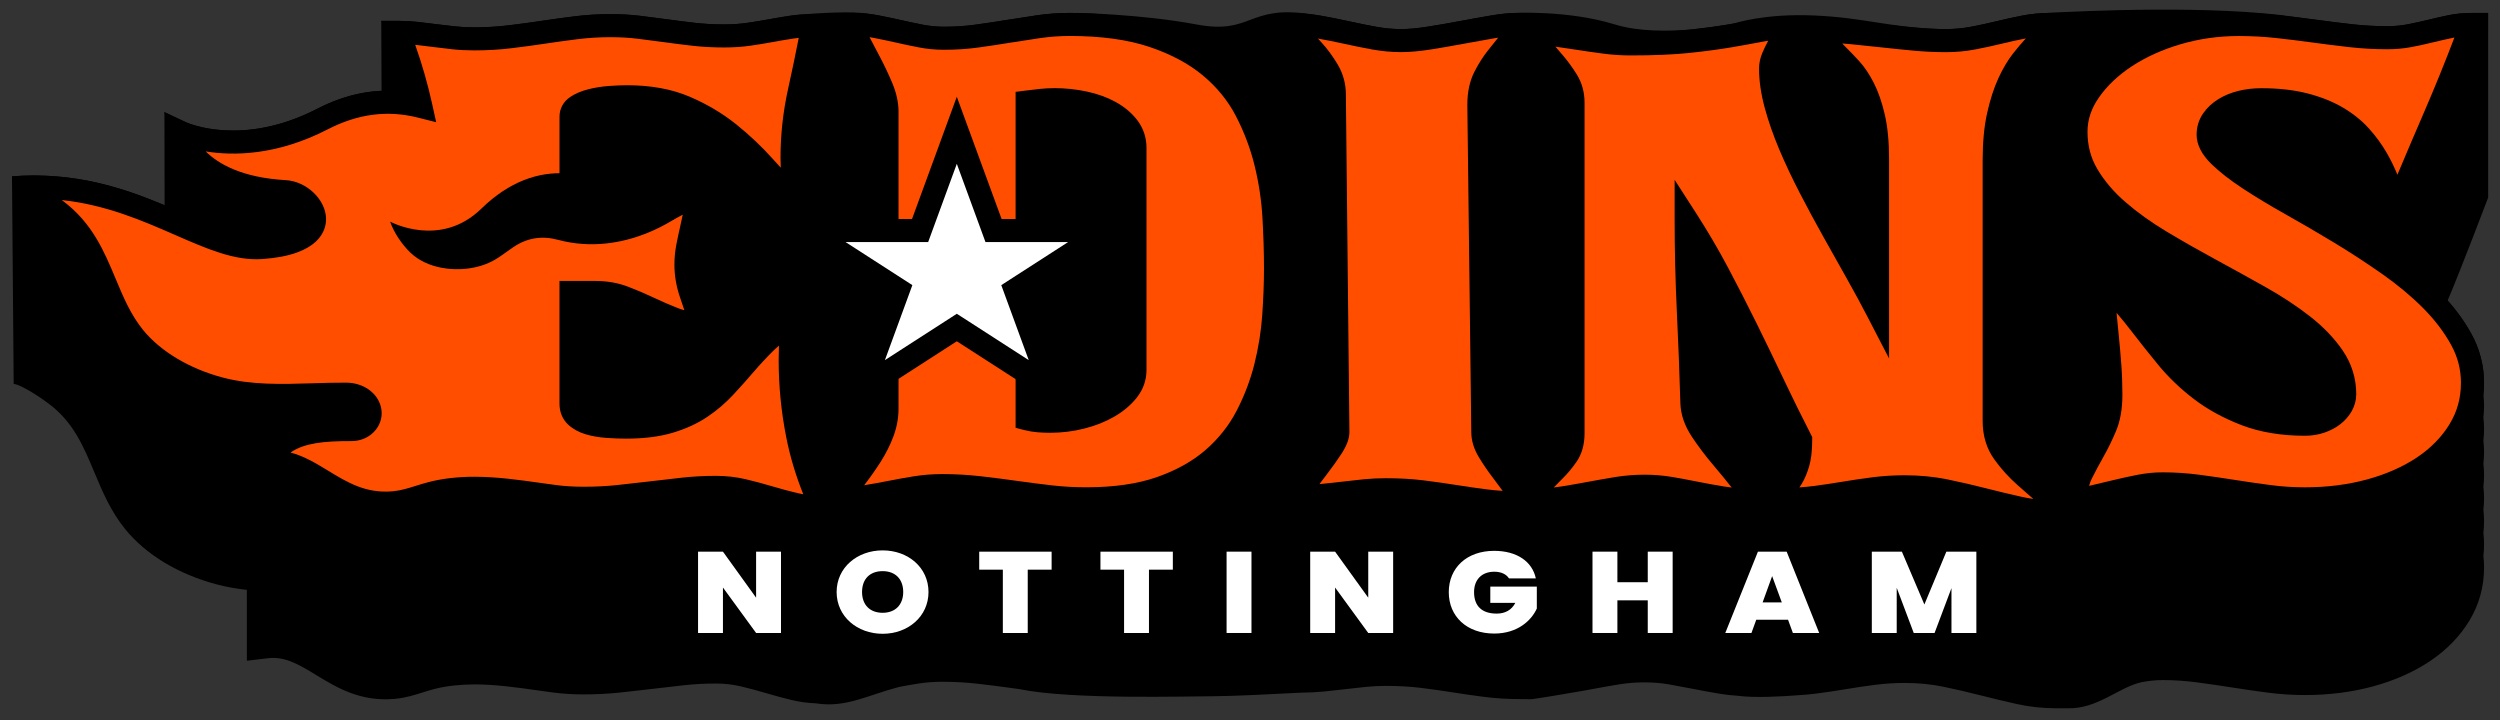
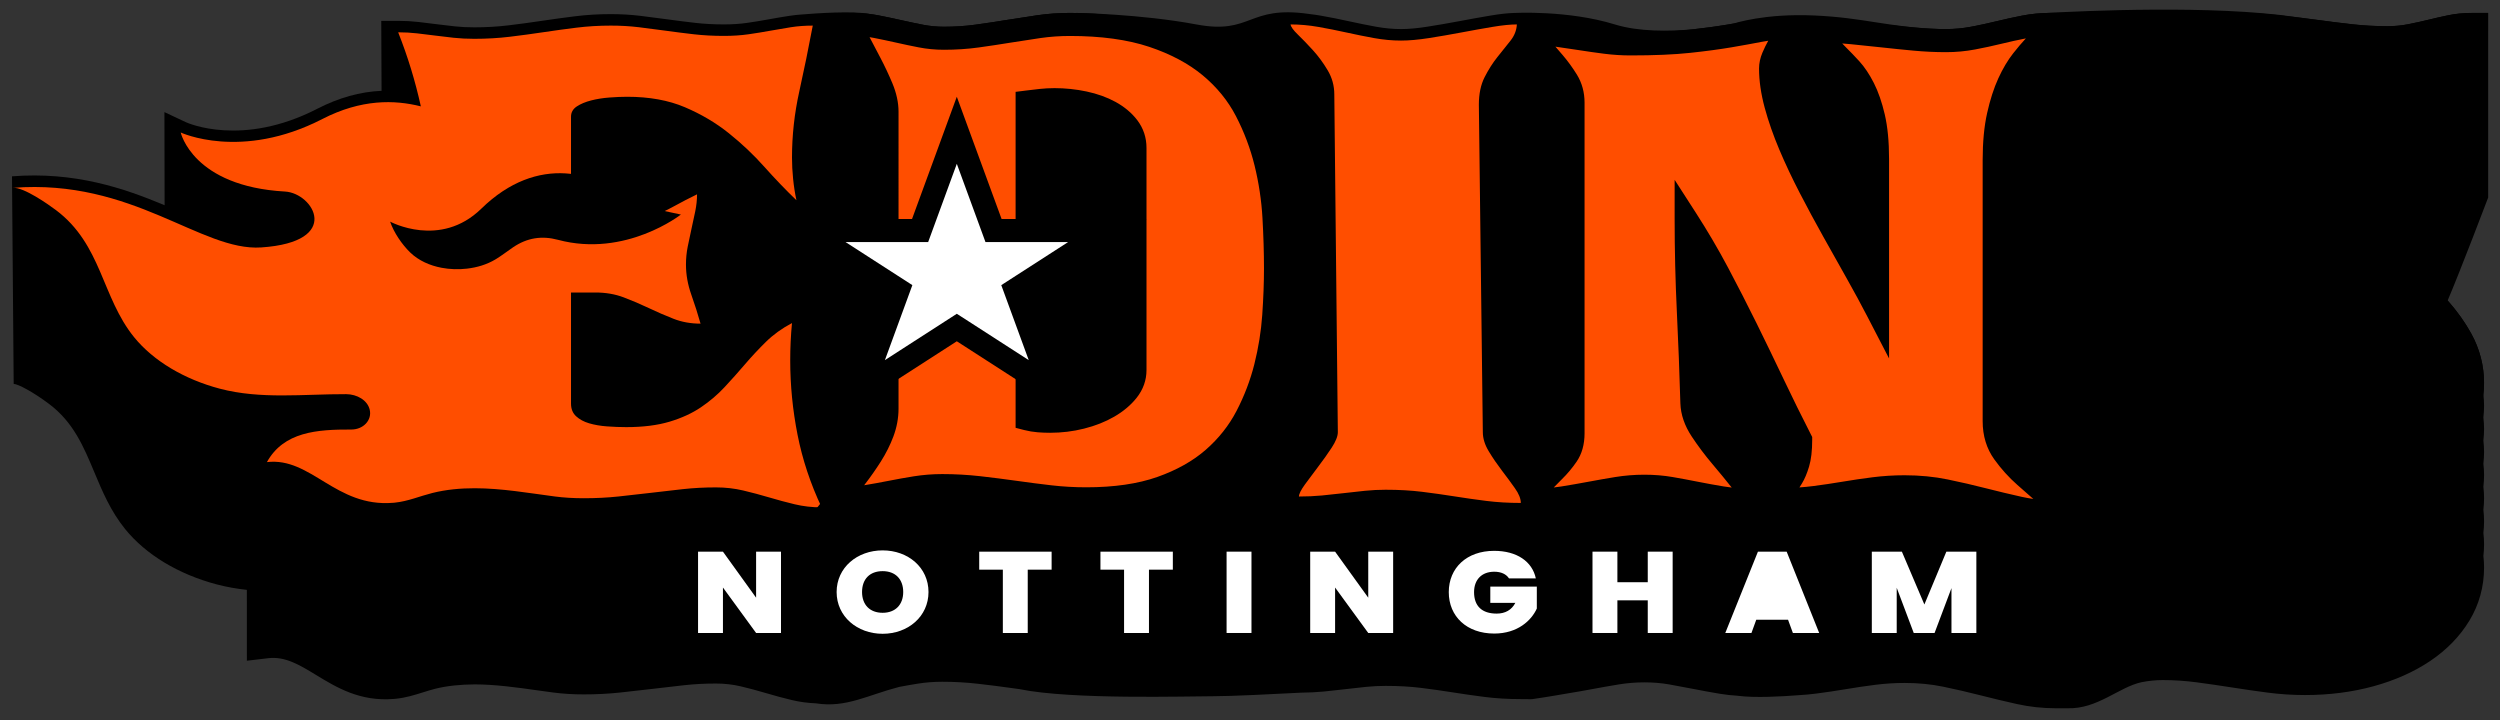
<svg xmlns="http://www.w3.org/2000/svg" version="1.1" id="Layer_2" x="0px" y="0px" viewBox="0 0 1083.52 312.26" style="enable-background:new 0 0 1083.52 312.26;" xml:space="preserve">
  <rect x="0" y="0" width="1083.52" height="312.26" fill="#333333" stroke="none" />
  <style type="text/css">
	.st0{fill:#FF4E00;}
	.st1{fill:#FFFFFF;}
</style>
  <g>
    <path d="M1078.37,5.59h-7.16c-3.51,0-6.91,0.33-10.11,1c-2.91,0.6-5.9,1.28-8.89,2.02c-2.86,0.7-5.81,1.35-8.76,1.92   c-2.73,0.53-5.7,0.8-8.82,0.8c-5.16,0-10.32-0.29-15.34-0.86c-5.14-0.58-10.39-1.24-15.59-1.96c-2.85-0.39-5.75-0.76-8.66-1.12   c-0.03-0.01-0.07-0.01-0.1-0.02c-35.46-5.29-92.47-2.62-108.29-1.73c-1.4,0.04-2.8,0.12-4.19,0.25c0,0-0.01,0-0.01,0l0,0   c-2.04,0.2-4.06,0.49-6.05,0.88c-3.77,0.74-7.55,1.57-11.25,2.47c-3.56,0.87-7.24,1.67-10.94,2.36c-3.5,0.66-7.12,1-10.76,1   c-1.01,0-2.03-0.01-3.06-0.04c0,0,0,0,0,0c-22.3-0.8-32.28-4.88-54-5.85c-21.7-0.98-34.75,3.42-34.77,3.43   c-0.94,0.16-1.89,0.33-2.87,0.5c-4.26,0.73-9.26,1.42-14.91,2.05c-10.46,0.94-23.6,1.1-33.92-2.09   c-20.35-6.29-43.85-4.98-43.85-4.98l0,0c-2.83,0.09-6.14,0.46-10.09,1.13c-4.32,0.73-8.9,1.55-13.6,2.44   c-4.69,0.88-9.34,1.69-13.83,2.39c-4.31,0.68-8.11,1.02-11.29,1.02c-3.52,0-7.15-0.34-10.79-1c-3.84-0.7-7.81-1.5-11.79-2.38   c-4.05-0.9-8.21-1.73-12.38-2.46c-1.57-0.28-3.14-0.49-4.71-0.67c-0.11-0.02-0.23-0.04-0.34-0.05   c-26.62-3.81-24.64,9.09-48.71,4.56c-24.07-4.53-52.04-5-52.04-5l-0.08,0.04c-0.88-0.01-1.75-0.04-2.65-0.04   c-4.81,0-9.6,0.34-14.22,1.01c-4.36,0.63-8.84,1.32-13.31,2.05c-4.3,0.71-8.8,1.39-13.38,2.02c-4.35,0.6-8.96,0.91-13.68,0.91   c-3.11,0-6.17-0.29-9.1-0.86c-3.25-0.64-6.45-1.31-9.53-2.01c-3.27-0.74-6.57-1.43-9.82-2.07c-1.21-0.24-2.43-0.42-3.65-0.57   c-0.06-0.01-0.12-0.03-0.17-0.04c-7.48-1.39-23.33-0.27-29.56,0.25c-0.6,0.04-1.19,0.1-1.78,0.15c-0.52,0.05-0.81,0.08-0.81,0.08   l0,0c-0.92,0.1-1.83,0.22-2.73,0.36c-3.03,0.47-6.11,0.99-9.14,1.55c-2.93,0.54-6.02,1.04-9.19,1.5c-3,0.43-6.34,0.65-9.92,0.65   c-4.39,0-8.58-0.22-12.46-0.67c-4.02-0.46-8.04-0.97-11.95-1.51c-3.98-0.55-7.98-1.07-11.88-1.54c-4.09-0.49-8.38-0.74-12.76-0.74   c-5.28,0-10.48,0.31-15.46,0.93c-4.81,0.6-9.69,1.27-14.5,1.99c-4.73,0.71-9.58,1.37-14.41,1.95c-4.69,0.57-9.68,0.86-14.82,0.86   c-3.01,0-5.83-0.14-8.37-0.42c-2.7-0.29-5.37-0.61-7.94-0.94c-2.64-0.34-5.29-0.66-7.93-0.97c-2.8-0.32-5.73-0.48-8.7-0.48h-7.36   l0.13,30.32c-9.33,0.41-18.57,3-27.92,7.81c-32.43,16.69-56,6.21-56.97,5.76l-9.22-4.34l0.08,40.37   C53.76,81.58,32.43,74.29,5.21,76.42c0,0-0.01,0-0.01,0l0.73,89.97c1.86,0.02,8.45,3.51,15.31,8.66   c10.58,7.94,14.97,18.45,19.63,29.58c3.47,8.3,7.07,16.89,13.36,24.66c8.98,11.08,23.09,19.6,39.72,24   c4.32,1.14,8.67,1.89,13.04,2.36l0.01,30.71l9.27-1.09c7.35-0.87,13.53,2.9,20.7,7.26c8.94,5.44,19.06,11.6,33.69,10.4   c0,0,0.28-0.02,0.82-0.07l0.17-0.02c4.23-0.43,8-1.61,11.66-2.76c1.82-0.57,3.54-1.11,5.28-1.55c5.1-1.28,10.9-1.88,17.21-1.91   c8.91,0.02,18.02,1.3,26.84,2.54c2.4,0.34,4.8,0.67,7.2,0.99c4.09,0.54,8.53,0.81,13.2,0.81c5.39,0,10.63-0.27,15.57-0.79   c4.91-0.52,9.67-1.06,14.15-1.6c4.58-0.55,9.17-1.08,13.75-1.59c4.39-0.49,9.04-0.73,13.82-0.73c3.68,0,7.25,0.41,10.63,1.2   c3.63,0.86,7.31,1.84,10.93,2.92c3.81,1.13,7.63,2.17,11.37,3.06c3.33,0.8,6.84,1.26,10.45,1.41c0.03,0.01,0.07,0.01,0.1,0.02   c12.9,2.01,22.44-3.67,35.94-7.15c2.66-0.5,5.32-0.98,7.96-1.4c3.43-0.55,7.04-0.83,10.7-0.83c5.14,0,10.3,0.29,15.33,0.86   c5.13,0.58,10.31,1.24,15.38,1.96c0.9,0.13,1.81,0.24,2.72,0.37c0.06,0.01,0.12,0.02,0.19,0.04c22.49,4.59,72.4,3.04,83.95,3.04   c7.53,0,26.08-0.92,38.05-1.55c3.25-0.03,6.41-0.18,9.4-0.46c0.44-0.04,0.89-0.09,1.33-0.13c0.09-0.01,0.15-0.01,0.15-0.01l0-0.01   c2.7-0.26,5.43-0.56,8.14-0.89c2.98-0.37,6.04-0.7,9.08-1.01c2.83-0.28,5.66-0.42,8.42-0.42c5.5,0,10.61,0.29,15.19,0.85   c4.68,0.58,9.33,1.24,13.81,1.95c4.5,0.72,9.19,1.39,13.95,2c4.86,0.62,10.13,0.93,15.67,0.93h2.58c0.99,0.08,1.82,0.09,2.42,0   c6.32-0.89,14.19-2.29,14.19-2.29c4.01-0.65,7.99-1.34,11.82-2.06c3.84-0.72,7.7-1.4,11.47-2.02c7.07-1.16,14.89-1.2,21.7-0.01   c3.53,0.62,7.17,1.3,10.81,2.02c3.65,0.73,7.48,1.42,11.36,2.07c2.46,0.41,5.01,0.68,7.63,0.84c0.06,0.01,0.13,0.02,0.19,0.03   c7.21,0.94,18.72,0.31,26.26-0.28c2.51-0.14,5.02-0.37,7.52-0.69c4.33-0.56,8.71-1.21,13.03-1.94c4.19-0.71,8.47-1.34,12.73-1.88   c4.12-0.52,8.36-0.79,12.59-0.79c5.89,0,11.51,0.54,16.71,1.62c5.4,1.12,10.8,2.36,16.05,3.71c5.37,1.38,10.71,2.65,15.87,3.8   c5.5,1.22,11.18,1.84,16.89,1.84h5c13.08,0.42,22.23-9.12,32.17-11.3c3.12-0.61,6.21-0.92,9.19-0.92c4.86,0,9.8,0.33,14.66,0.97   c5.09,0.68,10.21,1.42,15.2,2.21c5.08,0.8,10.31,1.56,15.55,2.25c5.36,0.71,10.83,1.06,16.26,1.06c10.49,0,20.47-1.28,29.68-3.81   c9.29-2.55,17.55-6.23,24.54-10.93c7.15-4.8,12.87-10.68,17-17.48c4.23-6.97,6.38-14.74,6.38-23.11c0-1.67-0.11-3.32-0.29-4.95   c0.18-1.66,0.29-3.34,0.29-5.05c0-1.67-0.11-3.32-0.29-4.95c0.18-1.66,0.29-3.34,0.29-5.05c0-1.67-0.11-3.32-0.29-4.95   c0.18-1.66,0.29-3.34,0.29-5.05c0-1.67-0.11-3.32-0.29-4.95c0.18-1.66,0.29-3.34,0.29-5.05c0-1.67-0.11-3.32-0.29-4.95   c0.18-1.66,0.29-3.34,0.29-5.05c0-1.67-0.11-3.32-0.29-4.95c0.18-1.66,0.29-3.34,0.29-5.05c0-1.67-0.11-3.32-0.29-4.95   c0.18-1.66,0.29-3.34,0.29-5.05c0-1.67-0.11-3.32-0.29-4.95c0.18-1.66,0.29-3.34,0.29-5.05c0-7.44-1.85-14.59-5.5-21.26l0,0   c-2.73-4.97-6.18-9.8-10.28-14.41c5.38-12.53,17.56-44.62,17.56-44.62V5.59z" />
    <g>
      <g>
        <path class="st0" d="M342.49,156.2c0-2.72,0.06-5.43,0.19-8.15c0.13-2.72,0.32-5.39,0.57-8.03c-4.34,2.29-8.11,5.01-11.3,8.15     c-3.19,3.14-6.23,6.39-9.1,9.75c-2.87,3.36-5.81,6.65-8.81,9.87c-3,3.23-6.42,6.14-10.25,8.73c-3.83,2.59-8.37,4.67-13.6,6.24     c-5.24,1.57-11.49,2.36-18.77,2.36c-2.68,0-5.46-0.11-8.33-0.32c-2.87-0.21-5.46-0.66-7.76-1.34c-2.3-0.68-4.18-1.7-5.65-3.06     c-1.47-1.36-2.2-3.18-2.2-5.48v-48.15h10.54c4.47,0,8.55,0.7,12.26,2.1c3.7,1.4,7.34,2.95,10.92,4.65     c3.57,1.7,7.15,3.25,10.73,4.65c3.57,1.4,7.47,2.1,11.69,2.1c-1.15-4.08-2.49-8.28-4.02-12.61s-2.3-8.66-2.3-12.99     c0-2.63,0.25-5.24,0.77-7.83c0.51-2.59,1.05-5.16,1.63-7.71c0.57-2.55,1.12-5.07,1.63-7.58c0.51-2.5,0.77-4.95,0.77-7.33     c-3.32,1.61-6.64,3.33-9.96,5.16c-3.32,1.83-6.87,3.5-10.63,5.03c-3.77,1.53-7.73,2.78-11.88,3.76     c-4.15,0.98-8.65,1.47-13.51,1.47L247.48,99V50.6c0-1.87,0.83-3.35,2.49-4.46c1.66-1.1,3.74-1.97,6.23-2.61s5.14-1.06,7.95-1.27     c2.81-0.21,5.36-0.32,7.66-0.32c9.58,0,17.91,1.51,25,4.52c7.09,3.02,13.44,6.77,19.06,11.27c5.62,4.5,10.76,9.36,15.42,14.59     c4.66,5.22,9.29,10.04,13.89,14.46c-0.64-2.97-1.12-6.05-1.44-9.24c-0.32-3.18-0.48-6.26-0.48-9.24c0-9.6,1.05-19.15,3.16-28.66     c2.11-9.51,4.05-19.02,5.84-28.54c-3.32,0-6.48,0.23-9.48,0.7c-3,0.47-6,0.98-9,1.53c-3,0.55-6.13,1.06-9.39,1.53     c-3.26,0.47-6.8,0.7-10.63,0.7c-4.6,0-8.94-0.23-13.03-0.7c-4.09-0.47-8.11-0.98-12.07-1.53c-3.96-0.55-7.89-1.06-11.78-1.53     c-3.9-0.47-7.95-0.7-12.16-0.7c-5.11,0-10.06,0.3-14.85,0.89c-4.79,0.6-9.58,1.25-14.37,1.97c-4.79,0.72-9.64,1.38-14.56,1.97     c-4.92,0.6-10.06,0.89-15.42,0.89c-3.19,0-6.16-0.15-8.91-0.45c-2.75-0.3-5.43-0.61-8.05-0.96c-2.62-0.34-5.24-0.66-7.85-0.96     c-2.62-0.3-5.33-0.45-8.14-0.45c4.17,10.51,7.43,21.22,9.83,32.1c-11.4-2.88-25.78-3.22-42.69,5.48     c-35.25,18.15-61.39,5.84-61.39,5.84s5.18,23.34,45.23,25.6c12.29,0.69,25.1,21.83-10.3,24.22     C87.17,109.03,57.61,77.33,5.59,81.41c4.69-0.37,15.49,7.27,18.66,9.65c19.91,14.95,19.76,37.68,33.87,55.08     c8.42,10.38,21.91,18.29,37.11,22.31c17.77,4.7,36.42,2.32,54.79,2.38c4.71,0.02,9.24,2.6,10.22,6.76     c1.06,4.49-2.78,8.59-7.99,8.57c-14.89-0.06-29.28,0.99-36.57,14.12c19.12-2.26,29.79,19.66,54.64,17.64c0,0,0.23-0.01,0.62-0.05     c0.07-0.01,0.13-0.01,0.2-0.02c5.7-0.58,10.79-2.81,16.23-4.18c5.98-1.5,12.23-2.07,18.44-2.06c11.67,0.02,23.17,2.06,34.67,3.57     c3.89,0.51,8.08,0.76,12.55,0.76c5.23,0,10.25-0.25,15.04-0.76c4.79-0.51,9.48-1.04,14.08-1.59c4.6-0.55,9.2-1.08,13.79-1.59     c4.6-0.51,9.39-0.76,14.37-0.76c4.09,0,8.01,0.45,11.78,1.34c3.77,0.89,7.5,1.89,11.21,2.99c3.7,1.1,7.4,2.1,11.11,2.99     c3.7,0.89,7.6,1.34,11.69,1.34c-4.85-10.27-8.33-20.77-10.44-31.47C343.55,177.73,342.49,166.99,342.49,156.2z" />
-         <path d="M363.99,224.9h-7.89c-4.47,0-8.79-0.5-12.86-1.48c-3.74-0.9-7.57-1.93-11.37-3.06c-3.63-1.08-7.31-2.06-10.93-2.92     c-3.37-0.8-6.95-1.2-10.63-1.2c-4.77,0-9.42,0.25-13.82,0.73c-4.58,0.51-9.17,1.04-13.75,1.59c-4.51,0.54-9.27,1.08-14.15,1.6     c-4.94,0.53-10.18,0.79-15.57,0.79c-4.67,0-9.11-0.27-13.2-0.81c-2.4-0.31-4.8-0.65-7.21-0.99c-8.81-1.24-17.92-2.52-26.82-2.53     c-6.36-0.03-12.11,0.63-17.21,1.91c-1.74,0.44-3.47,0.98-5.29,1.55c-3.65,1.14-7.42,2.32-11.65,2.75l-0.24,0.02     c-0.48,0.04-0.77,0.06-0.77,0.06c-14.61,1.18-24.73-4.97-33.67-10.41c-7.17-4.36-13.36-8.12-20.7-7.26l-9.69,1.15l4.73-8.54     c8.61-15.52,24.96-16.76,40.96-16.7c1.17-0.01,2.22-0.42,2.79-1.14c0.43-0.54,0.39-0.99,0.32-1.29c-0.38-1.59-2.78-2.89-5.37-2.9     c-4.65-0.02-9.41,0.13-14.03,0.27c-13.82,0.42-28.12,0.86-42.02-2.82c-16.63-4.4-30.74-12.92-39.72-24     c-6.3-7.77-9.89-16.35-13.36-24.66c-4.65-11.13-9.05-21.64-19.63-29.58c-6.86-5.15-13.46-8.64-15.32-8.66l-0.34-4.98L5.2,76.43h0     c31.84-2.5,55.62,7.89,74.73,16.25c12.59,5.5,23.46,10.25,32.98,9.61c12.72-0.86,18.4-4.3,18.39-7.33     c-0.02-2.76-3.99-6.68-8.03-6.91c-43.33-2.44-49.58-28.41-49.83-29.51l-2.21-9.95l9.22,4.34c0.97,0.45,24.54,10.93,56.97-5.76     c12.8-6.59,25.4-9.03,38.31-7.38c-2.11-8.13-4.73-16.14-7.81-23.91l-2.71-6.84h7.36c2.98,0,5.9,0.16,8.7,0.48     c2.65,0.3,5.29,0.62,7.93,0.97c2.57,0.33,5.24,0.65,7.94,0.94c2.55,0.28,5.36,0.42,8.37,0.42c5.14,0,10.13-0.29,14.82-0.86     c4.84-0.58,9.69-1.24,14.41-1.95c4.81-0.72,9.69-1.39,14.5-1.99c4.98-0.62,10.18-0.93,15.46-0.93c4.38,0,8.67,0.25,12.76,0.74     c3.9,0.47,7.89,0.99,11.88,1.54c3.89,0.54,7.91,1.05,11.95,1.51c3.87,0.44,8.06,0.67,12.46,0.67c3.58,0,6.92-0.22,9.92-0.65     c3.18-0.46,6.27-0.96,9.19-1.5c3.03-0.56,6.11-1.08,9.14-1.55c3.25-0.5,6.7-0.76,10.25-0.76h6.03l-1.12,5.92     c-1.8,9.59-3.78,19.25-5.87,28.69c-2.02,9.11-3.04,18.39-3.04,27.58c0,2.81,0.15,5.74,0.45,8.74c0.3,2.99,0.75,5.91,1.35,8.68     l3.45,15.99l-11.8-11.33c-4.67-4.48-9.43-9.44-14.16-14.74c-4.46-4.99-9.44-9.71-14.82-14.01c-5.24-4.19-11.26-7.75-17.89-10.58     c-6.43-2.74-14.19-4.12-23.04-4.12c-2.15,0-4.6,0.1-7.29,0.3c-2.51,0.19-4.89,0.57-7.09,1.13c-1.93,0.49-3.51,1.14-4.7,1.93     c-0.15,0.1-0.22,0.17-0.26,0.21c0,0.01,0,0.04,0,0.09v43.77l3.8,0.28c4.38-0.01,8.47-0.46,12.18-1.33     c3.88-0.91,7.62-2.1,11.14-3.52c3.57-1.45,6.97-3.06,10.1-4.78c3.39-1.86,6.81-3.64,10.19-5.27l7.19-3.49v7.99     c0,2.69-0.29,5.49-0.87,8.32c-0.52,2.56-1.08,5.15-1.65,7.68c-0.57,2.54-1.11,5.09-1.6,7.57c-0.45,2.26-0.67,4.57-0.67,6.87     c0,3.74,0.68,7.55,2.01,11.33c1.56,4.41,2.95,8.76,4.12,12.92l1.79,6.36h-6.6c-4.82,0-9.37-0.82-13.51-2.45     c-3.69-1.45-7.41-3.06-11.05-4.79c-3.44-1.63-6.99-3.15-10.54-4.49c-3.12-1.18-6.65-1.78-10.49-1.78h-5.54v43.15     c0,1.25,0.4,1.62,0.59,1.8c0.9,0.83,2.13,1.48,3.68,1.94c1.95,0.58,4.2,0.96,6.71,1.15c2.73,0.2,5.41,0.3,7.97,0.3     c6.76,0,12.59-0.72,17.34-2.15c4.73-1.42,8.85-3.3,12.24-5.59c3.5-2.37,6.66-5.05,9.39-7.99c2.98-3.2,5.89-6.47,8.68-9.72     c2.96-3.45,6.12-6.84,9.39-10.06c3.52-3.47,7.72-6.5,12.48-9.01l8.22-4.34l-0.91,9.25c-0.25,2.53-0.44,5.15-0.56,7.77     c-0.12,2.61-0.19,5.28-0.19,7.92c0,10.41,1.03,20.93,3.07,31.27c2.02,10.26,5.4,20.45,10.05,30.3L363.99,224.9z M310.31,206.24     c4.45,0,8.8,0.5,12.93,1.47c3.81,0.9,7.67,1.93,11.48,3.07c3.63,1.08,7.28,2.06,10.85,2.92c0.85,0.2,1.71,0.38,2.58,0.53     c-3.28-8.14-5.77-16.46-7.41-24.83c-2.16-10.97-3.26-22.14-3.26-33.2c0-2.14,0.04-4.29,0.12-6.42c-0.75,0.63-1.46,1.28-2.14,1.95     c-3.07,3.02-6.04,6.2-8.81,9.44c-2.87,3.35-5.88,6.72-8.95,10.02c-3.25,3.49-6.99,6.68-11.11,9.46     c-4.23,2.86-9.26,5.18-14.96,6.89c-5.68,1.7-12.48,2.57-20.21,2.57c-2.8,0-5.73-0.11-8.7-0.33c-3.22-0.24-6.18-0.75-8.81-1.53     c-3.03-0.9-5.6-2.3-7.63-4.19c-2.48-2.29-3.8-5.46-3.8-9.14v-53.15h15.54c5.05,0,9.77,0.82,14.03,2.43     c3.8,1.44,7.6,3.06,11.29,4.81c3.44,1.63,6.94,3.15,10.41,4.51c0.92,0.36,1.88,0.67,2.86,0.92c-0.55-1.69-1.13-3.39-1.73-5.1     c-1.72-4.85-2.58-9.78-2.58-14.66c0-2.95,0.29-5.91,0.86-8.8c0.5-2.57,1.06-5.21,1.66-7.84c0.37-1.66,0.74-3.34,1.09-5.01     c-0.46,0.25-0.92,0.5-1.38,0.75c-3.47,1.91-7.22,3.69-11.16,5.28c-4,1.62-8.24,2.96-12.61,3.99c-4.5,1.06-9.43,1.6-14.65,1.6     l-0.37-0.01l-13.25-0.98V50.6c0-3.53,1.68-6.6,4.72-8.62c2.12-1.41,4.73-2.52,7.76-3.29c2.76-0.71,5.72-1.18,8.81-1.42     c2.94-0.22,5.64-0.33,8.04-0.33c10.21,0,19.28,1.66,26.96,4.92c7.47,3.18,14.28,7.21,20.23,11.97     c5.81,4.66,11.2,9.76,16.03,15.16c1.12,1.25,2.23,2.48,3.35,3.69c-0.07-1.48-0.11-2.94-0.11-4.37c0-9.92,1.1-19.92,3.28-29.75     c1.62-7.3,3.17-14.73,4.62-22.15c-0.89,0.09-1.76,0.2-2.61,0.34c-2.94,0.46-5.92,0.96-8.87,1.51c-3.05,0.56-6.27,1.09-9.58,1.56     c-3.47,0.5-7.28,0.75-11.34,0.75c-4.77,0-9.35-0.25-13.6-0.73c-4.12-0.47-8.22-0.99-12.19-1.54c-3.92-0.55-7.85-1.06-11.69-1.52     c-3.69-0.44-7.58-0.67-11.57-0.67c-4.87,0-9.66,0.29-14.23,0.85c-4.72,0.59-9.51,1.25-14.24,1.96c-4.82,0.73-9.77,1.4-14.7,1.99     c-5.09,0.62-10.48,0.93-16.02,0.93c-3.37,0-6.55-0.16-9.45-0.48c-2.77-0.3-5.51-0.62-8.15-0.97c-2.59-0.33-5.18-0.65-7.78-0.95     c-0.07-0.01-0.14-0.02-0.21-0.02c2.97,8.37,5.44,16.97,7.35,25.64l1.74,7.91l-7.85-1.98c-13.23-3.34-26.04-1.68-39.17,5.08     c-22.26,11.46-41.12,11.47-52.88,9.55c5.46,5.41,15.71,11.39,34.72,12.46c9.1,0.51,17.42,8.54,17.46,16.84     c0.02,4.66-2.62,15.67-27.72,17.36c-11.96,0.81-23.87-4.4-37.66-10.43c-14.24-6.22-29.91-13.07-49.19-15.16     c0.17,0.13,0.34,0.26,0.51,0.38C40,96.63,45.13,108.9,50.1,120.77c3.35,8,6.51,15.57,11.9,22.22     c7.55,9.31,20.12,16.82,34.51,20.63c12.5,3.31,25.45,2.91,39.16,2.49c4.7-0.14,9.56-0.3,14.37-0.27     c7.41,0.03,13.6,4.39,15.07,10.61c0.81,3.43,0,7.01-2.22,9.8c-2.5,3.14-6.36,4.96-10.66,4.92c-11.92-0.04-20.43,0.87-26.32,4.95     c5.91,1.56,11.14,4.74,16.25,7.85c8.38,5.1,16.28,9.91,27.75,8.98c0.12-0.01,0.29-0.02,0.56-0.05l0.13-0.01     c3.25-0.33,6.39-1.31,9.71-2.35c1.88-0.59,3.82-1.2,5.84-1.7c5.85-1.47,12.4-2.21,19.48-2.21c0.06,0,0.13,0,0.19,0     c9.6,0.02,19.05,1.35,28.19,2.63c2.37,0.33,4.74,0.67,7.12,0.98c3.66,0.48,7.67,0.72,11.9,0.72c5.04,0,9.92-0.25,14.51-0.74     c4.84-0.51,9.55-1.05,14.01-1.58c4.61-0.55,9.23-1.09,13.84-1.6C300.15,206.51,305.17,206.24,310.31,206.24z" />
      </g>
      <g>
        <path class="st0" d="M548.62,70.6c-1.92-7.81-4.76-15.35-8.52-22.61c-3.77-7.26-8.97-13.65-15.61-19.17     c-6.64-5.52-14.91-9.94-24.81-13.25c-9.9-3.31-21.87-4.97-35.92-4.97c-4.6,0-9.1,0.32-13.51,0.96     c-4.41,0.64-8.81,1.32-13.22,2.04c-4.41,0.72-8.91,1.4-13.51,2.04c-4.6,0.64-9.39,0.96-14.37,0.96c-3.45,0-6.8-0.32-10.06-0.96     c-3.26-0.64-6.48-1.32-9.67-2.04c-3.19-0.72-6.42-1.4-9.67-2.04c-3.26-0.64-6.55-0.96-9.87-0.96c0,1.95,0.77,4.4,2.3,7.33     c1.53,2.93,3.19,6.09,4.98,9.49c1.79,3.4,3.45,6.92,4.98,10.57c1.53,3.65,2.3,7.13,2.3,10.45V177.1c0,3.48-0.64,6.92-1.92,10.32     c-1.28,3.4-2.94,6.71-4.98,9.94c-2.04,3.23-4.28,6.41-6.7,9.55c-2.43,3.14-4.85,6.24-7.28,9.3c3.83,0,7.6-0.3,11.3-0.89     c3.7-0.59,7.38-1.25,11.02-1.97c3.64-0.72,7.31-1.38,11.01-1.97c3.7-0.59,7.53-0.89,11.49-0.89c5.36,0,10.66,0.3,15.9,0.89     c5.24,0.6,10.41,1.25,15.52,1.97c5.11,0.72,10.22,1.38,15.33,1.97c5.11,0.6,10.34,0.89,15.71,0.89c12.64,0,23.47-1.59,32.47-4.78     c9-3.18,16.54-7.43,22.6-12.74c6.06-5.31,10.89-11.4,14.46-18.28c3.57-6.88,6.29-14.01,8.14-21.4     c1.85-7.39,3.03-14.78,3.54-22.17c0.51-7.39,0.77-14.22,0.77-20.51c0-6.88-0.22-14.27-0.67-22.17     C551.71,86.27,550.53,78.41,548.62,70.6z M491.91,160.41c0,3.23-1.05,6.18-3.16,8.85c-2.11,2.68-4.88,5.01-8.33,7.01     c-3.45,2-7.38,3.55-11.78,4.65c-4.41,1.1-8.91,1.66-13.51,1.66c-1.66,0-3.32-0.06-4.98-0.19c-1.66-0.13-3.32-0.4-4.98-0.83V44.23     c2.04-0.25,4.02-0.49,5.94-0.7c1.92-0.21,3.89-0.32,5.94-0.32c4.34,0,8.62,0.45,12.83,1.34c4.21,0.89,7.95,2.23,11.21,4.01     c3.26,1.78,5.87,3.97,7.85,6.56c1.98,2.59,2.97,5.59,2.97,8.98V160.41z" />
        <path d="M470.84,221.21c-5.54,0-11.02-0.31-16.29-0.93c-5.09-0.59-10.29-1.26-15.45-1.99c-5.04-0.71-10.22-1.37-15.38-1.96     c-5.04-0.57-10.2-0.86-15.33-0.86c-3.67,0-7.27,0.28-10.7,0.83c-3.61,0.58-7.26,1.23-10.83,1.94c-3.7,0.74-7.47,1.41-11.2,2.01     c-3.94,0.63-8.01,0.95-12.09,0.95h-10.35l6.43-8.11c2.47-3.11,4.91-6.23,7.24-9.25c2.33-3.01,4.49-6.1,6.44-9.17     c1.85-2.93,3.38-5.96,4.53-9.02c1.06-2.82,1.6-5.7,1.6-8.56V48.43c0-2.63-0.64-5.49-1.91-8.51c-1.47-3.49-3.08-6.92-4.8-10.18     c-1.79-3.4-3.45-6.57-4.99-9.5c-1.93-3.69-2.87-6.85-2.87-9.64v-5h5c3.62,0,7.27,0.35,10.83,1.05c3.24,0.63,6.54,1.33,9.82,2.07     c3.08,0.7,6.29,1.37,9.53,2.01c2.93,0.57,5.99,0.86,9.1,0.86c4.73,0,9.33-0.31,13.68-0.91c4.58-0.63,9.08-1.31,13.38-2.02     c4.47-0.73,8.95-1.42,13.31-2.05c4.62-0.67,9.41-1.01,14.22-1.01c14.52,0,27.14,1.76,37.51,5.23     c10.44,3.49,19.33,8.25,26.42,14.15c7.13,5.93,12.8,12.9,16.85,20.72c3.93,7.59,6.94,15.57,8.94,23.72v0     c1.98,8.07,3.21,16.3,3.68,24.47c0.45,7.96,0.68,15.52,0.68,22.45c0,6.35-0.26,13.36-0.78,20.85     c-0.53,7.64-1.77,15.39-3.68,23.04c-1.94,7.73-4.82,15.3-8.56,22.49c-3.85,7.4-9.1,14.04-15.61,19.74     c-6.52,5.7-14.67,10.31-24.23,13.69C495.48,219.5,484,221.21,470.84,221.21z M408.39,205.47c5.51,0,11.05,0.31,16.46,0.92     c5.26,0.6,10.52,1.27,15.65,1.99c5.08,0.72,10.19,1.38,15.2,1.96c4.88,0.57,9.97,0.86,15.13,0.86c12.01,0,22.38-1.51,30.8-4.49     c8.36-2.96,15.42-6.92,20.98-11.79c5.57-4.87,10.05-10.53,13.32-16.83c3.38-6.5,5.98-13.34,7.73-20.31     c1.77-7.08,2.92-14.24,3.41-21.3c0.5-7.26,0.75-14.05,0.75-20.16c0-6.75-0.22-14.11-0.66-21.88c-0.43-7.56-1.58-15.19-3.41-22.66     c-1.81-7.38-4.54-14.62-8.11-21.5c-3.44-6.63-8.27-12.56-14.37-17.63c-6.13-5.1-13.94-9.25-23.2-12.35     c-9.34-3.12-20.89-4.71-34.33-4.71c-4.33,0-8.64,0.3-12.79,0.9c-4.3,0.62-8.71,1.3-13.13,2.02c-4.38,0.72-8.97,1.41-13.63,2.06     c-4.81,0.67-9.87,1-15.05,1c-3.75,0-7.46-0.35-11.02-1.05c-3.34-0.65-6.65-1.35-9.82-2.07c-3.17-0.72-6.38-1.39-9.53-2.01     c-0.63-0.12-1.27-0.23-1.9-0.33c1.45,2.78,3.02,5.76,4.7,8.95c1.85,3.52,3.59,7.21,5.17,10.97c1.78,4.25,2.69,8.42,2.69,12.38     V177.1c0,4.06-0.75,8.13-2.23,12.08c-1.39,3.7-3.22,7.35-5.44,10.85c-2.11,3.33-4.46,6.68-6.97,9.94     c-0.09,0.11-0.18,0.23-0.26,0.34c3.45-0.56,6.94-1.19,10.37-1.87c3.69-0.73,7.46-1.41,11.19-2.01     C400.06,205.8,404.2,205.47,408.39,205.47z M455.13,187.57c-1.79,0-3.59-0.07-5.37-0.21c-1.95-0.15-3.92-0.48-5.84-0.97     l-3.75-0.97V39.81l4.38-0.55c2.06-0.26,4.07-0.49,6-0.71c2.11-0.23,4.29-0.35,6.49-0.35c4.67,0,9.34,0.49,13.87,1.45     c4.67,0.99,8.9,2.51,12.57,4.52c3.85,2.11,7.02,4.77,9.42,7.91c2.65,3.48,4,7.52,4,12.02v96.31c0,4.36-1.42,8.38-4.23,11.95     c-2.5,3.17-5.78,5.94-9.76,8.24c-3.84,2.22-8.23,3.96-13.07,5.17C465.08,186.97,460.12,187.57,455.13,187.57z M450.17,177.37     c0.12,0.01,0.24,0.02,0.36,0.03c5.67,0.44,11.44,0.04,16.89-1.33c3.93-0.98,7.46-2.37,10.49-4.13c2.88-1.67,5.2-3.61,6.91-5.77     c1.4-1.78,2.09-3.67,2.09-5.76V64.1c0-2.29-0.64-4.23-1.94-5.95c-1.55-2.02-3.66-3.77-6.28-5.21c-2.81-1.54-6.12-2.72-9.84-3.51     c-3.85-0.82-7.82-1.23-11.8-1.23c-1.84,0-3.65,0.1-5.39,0.29c-0.49,0.05-0.99,0.11-1.49,0.17V177.37z" />
      </g>
      <g>
        <path class="st0" d="M650.91,203.91c-2.04-2.68-3.93-5.43-5.65-8.28c-1.72-2.84-2.59-5.62-2.59-8.34l-1.72-141.92     c0-4.67,0.83-8.64,2.49-11.91c1.66-3.27,3.51-6.18,5.55-8.73c2.04-2.55,3.93-4.9,5.65-7.07c1.72-2.17,2.65-4.52,2.78-7.07     c-2.81,0-6.36,0.36-10.63,1.08c-4.28,0.72-8.78,1.53-13.51,2.42c-4.72,0.89-9.39,1.7-13.98,2.42c-4.6,0.72-8.62,1.08-12.07,1.08     c-3.83,0-7.73-0.36-11.69-1.08c-3.96-0.72-7.95-1.53-11.97-2.42c-4.02-0.89-8.08-1.7-12.16-2.42c-4.09-0.72-8.11-1.08-12.07-1.08     c0.13,1.02,1.18,2.48,3.16,4.4c1.98,1.91,4.15,4.16,6.51,6.75c2.36,2.59,4.5,5.5,6.42,8.73c1.92,3.23,2.87,6.71,2.87,10.45     l1.53,146.38c0,1.78-0.9,4.03-2.68,6.75c-1.79,2.72-3.73,5.46-5.84,8.22c-2.11,2.76-4.02,5.33-5.75,7.71     c-1.72,2.38-2.59,4.12-2.59,5.22c3.45,0,6.77-0.15,9.96-0.45c3.19-0.3,6.35-0.64,9.48-1.02c3.13-0.38,6.19-0.72,9.2-1.02     c3-0.3,5.97-0.45,8.91-0.45c5.75,0,11.02,0.3,15.8,0.89c4.79,0.6,9.45,1.25,13.98,1.97c4.53,0.72,9.13,1.38,13.79,1.97     c4.66,0.59,9.67,0.89,15.04,0.89c0-1.87-0.86-4.01-2.59-6.43C654.84,209.14,652.96,206.59,650.91,203.91z" />
-         <path d="M664.15,222.99h-5c-5.54,0-10.81-0.31-15.67-0.93c-4.73-0.6-9.42-1.27-13.95-2c-4.49-0.71-9.14-1.37-13.81-1.95     c-4.57-0.57-9.68-0.85-15.19-0.85c-2.75,0-5.59,0.14-8.41,0.42c-3.03,0.3-6.08,0.64-9.08,1.01c-3.16,0.39-6.4,0.73-9.62,1.04     c-3.31,0.31-6.82,0.47-10.43,0.47h-5v-5c0-2.29,1.06-4.74,3.54-8.16c1.75-2.41,3.7-5.03,5.82-7.81c2.01-2.63,3.91-5.3,5.64-7.93     c1.84-2.8,1.86-3.96,1.86-4l-1.53-146.32c0-2.9-0.71-5.48-2.17-7.95c-1.73-2.91-3.69-5.58-5.81-7.91     c-2.3-2.51-4.41-4.71-6.29-6.52c-2.97-2.87-4.36-5.08-4.65-7.38l-0.69-5.61h5.66c4.22,0,8.57,0.39,12.94,1.16     c4.16,0.74,8.33,1.57,12.38,2.46c3.98,0.88,7.94,1.68,11.79,2.38c3.64,0.67,7.27,1,10.79,1c3.18,0,6.98-0.34,11.29-1.02     c4.49-0.7,9.14-1.51,13.83-2.39c4.7-0.89,9.28-1.71,13.6-2.44c4.6-0.78,8.35-1.15,11.47-1.15h5.26l-0.27,5.25     c-0.18,3.6-1.48,6.94-3.86,9.93c-1.73,2.17-3.62,4.53-5.66,7.08c-1.82,2.27-3.5,4.91-5,7.86c-1.29,2.55-1.95,5.79-1.95,9.65     l1.72,141.86c0,1.84,0.63,3.77,1.86,5.81c1.62,2.68,3.42,5.32,5.35,7.84l0,0c2.11,2.77,4.05,5.39,5.75,7.78     c2.36,3.31,3.51,6.37,3.51,9.33V222.99z M600.53,207.26c5.91,0,11.44,0.31,16.42,0.93c4.79,0.6,9.55,1.27,14.15,2     c4.43,0.71,9.02,1.36,13.64,1.95c2.09,0.27,4.26,0.47,6.52,0.61c-1.32-1.83-2.77-3.77-4.32-5.8l0,0     c-2.15-2.81-4.15-5.75-5.96-8.73c-2.2-3.62-3.31-7.3-3.31-10.93l-1.72-141.86c0-5.51,1.02-10.28,3.03-14.24     c1.81-3.56,3.86-6.79,6.11-9.59c1.49-1.86,2.89-3.61,4.22-5.27c-0.55,0.08-1.11,0.17-1.69,0.27c-4.26,0.72-8.77,1.53-13.41,2.4     c-4.79,0.9-9.55,1.73-14.14,2.45c-4.82,0.76-9.15,1.14-12.84,1.14c-4.12,0-8.35-0.39-12.58-1.16c-3.96-0.72-8.05-1.55-12.16-2.46     c-3.7-0.82-7.5-1.58-11.31-2.26c0.5,0.54,1.01,1.09,1.53,1.65c2.59,2.84,4.95,6.05,7.03,9.55c2.37,4,3.57,8.37,3.57,13     l1.53,146.32c0,2.86-1.15,5.96-3.51,9.55c-1.86,2.83-3.89,5.69-6.05,8.5c-1.19,1.56-2.33,3.07-3.41,4.52     c0.2-0.02,0.4-0.04,0.6-0.05c3.13-0.29,6.28-0.63,9.34-1c3.07-0.38,6.2-0.72,9.31-1.03     C594.29,207.42,597.45,207.26,600.53,207.26z" />
      </g>
      <g>
        <path class="st0" d="M877.63,206.4c-3.38-2.97-6.45-6.37-9.19-10.19c-2.75-3.82-4.12-8.36-4.12-13.63V69.32     c0-7.39,0.6-13.8,1.82-19.24c1.21-5.43,2.71-10.11,4.5-14.01c1.79-3.91,3.74-7.2,5.84-9.87c2.11-2.68,4.05-4.95,5.84-6.82     c1.79-1.87,3.29-3.48,4.5-4.84c1.21-1.36,1.82-2.68,1.82-3.95c-3.83,0-7.6,0.36-11.3,1.08c-3.71,0.72-7.38,1.53-11.01,2.42     c-3.64,0.89-7.38,1.7-11.21,2.42c-3.83,0.72-7.73,1.08-11.69,1.08c-4.47,0-9-0.21-13.6-0.64c-4.6-0.42-9.2-0.89-13.79-1.4     c-4.6-0.51-9.07-0.98-13.41-1.4c-4.34-0.42-8.37-0.64-12.07-0.64c0,2.21,0.58,4.1,1.72,5.67c1.15,1.57,2.59,3.21,4.31,4.9     c1.72,1.7,3.57,3.63,5.56,5.8c1.98,2.17,3.83,4.95,5.56,8.34c1.72,3.4,3.16,7.56,4.31,12.48c1.15,4.93,1.72,10.96,1.72,18.09     v65.99c-2.68-5.18-5.68-10.72-9-16.62c-3.32-5.9-6.71-11.93-10.15-18.09c-3.45-6.16-6.8-12.38-10.06-18.66     c-3.26-6.28-6.16-12.44-8.72-18.47c-2.56-6.03-4.6-11.87-6.13-17.52c-1.53-5.65-2.3-10.89-2.3-15.73c0-1.61,0.35-3.25,1.05-4.9     c0.7-1.66,1.47-3.23,2.3-4.71c0.83-1.48,1.6-2.91,2.3-4.27c0.7-1.36,1.05-2.59,1.05-3.69c-3.96,0-7.79,0.36-11.49,1.08     c-3.71,0.72-8.05,1.51-13.03,2.36c-4.98,0.85-10.86,1.64-17.62,2.36c-6.77,0.72-15.2,1.08-25.29,1.08     c-3.58,0-7.18-0.23-10.82-0.7c-3.64-0.47-7.22-0.98-10.73-1.53c-3.51-0.55-6.96-1.06-10.34-1.53c-3.38-0.47-6.55-0.7-9.48-0.7     c0,2.04,0.86,4.06,2.59,6.05c1.72,2,3.61,4.18,5.65,6.56c2.04,2.38,3.93,4.97,5.65,7.77c1.72,2.8,2.59,5.99,2.59,9.55V187.8     c0,3.82-0.86,6.99-2.59,9.49c-1.72,2.51-3.61,4.76-5.65,6.75c-2.04,2-3.93,3.95-5.65,5.86c-1.72,1.91-2.59,4.18-2.59,6.82     c4.21,0,8.3-0.32,12.26-0.96c3.96-0.64,7.85-1.32,11.69-2.04c3.83-0.72,7.69-1.4,11.59-2.04c3.89-0.64,7.88-0.96,11.97-0.96     c3.96,0,7.76,0.32,11.4,0.96c3.64,0.64,7.28,1.32,10.92,2.04c3.64,0.72,7.38,1.4,11.21,2.04c3.83,0.64,7.85,0.96,12.07,0.96     c0-2.38-1.28-5.18-3.83-8.41c-2.56-3.23-5.4-6.69-8.52-10.38c-3.13-3.69-6-7.52-8.62-11.47c-2.62-3.95-3.99-7.88-4.12-11.78     c-0.38-13.16-0.89-26.43-1.53-39.81c-0.64-13.38-0.96-26.69-0.96-39.94c4.98,7.73,9.58,15.56,13.79,23.5     c4.21,7.94,8.3,15.92,12.26,23.95c3.96,8.03,7.85,16.07,11.69,24.14c3.83,8.07,7.79,16.1,11.88,24.08     c0,4.25-0.38,7.64-1.15,10.19c-0.77,2.55-1.63,4.61-2.59,6.18c-0.96,1.57-1.82,2.85-2.59,3.82c-0.77,0.98-1.15,2.02-1.15,3.12     c0,0.25,0.03,0.62,0.1,1.08c0.06,0.47,0.29,0.96,0.67,1.47c4.21,0,8.46-0.27,12.74-0.83c4.28-0.55,8.55-1.19,12.83-1.91     c4.28-0.72,8.59-1.36,12.93-1.91c4.34-0.55,8.75-0.83,13.22-0.83c6.26,0,12.16,0.57,17.72,1.72s10.98,2.4,16.28,3.76     c5.3,1.36,10.54,2.61,15.71,3.76c5.17,1.15,10.44,1.72,15.8,1.72c0-2.55-1.37-5.03-4.12-7.45     C884.08,212.07,881.02,209.37,877.63,206.4z" />
        <path d="M895.95,226.94h-5c-5.7,0-11.38-0.62-16.89-1.84c-5.18-1.15-10.52-2.43-15.87-3.8c-5.23-1.34-10.63-2.59-16.05-3.71     c-5.2-1.07-10.82-1.62-16.71-1.62c-4.24,0-8.47,0.26-12.59,0.79c-4.26,0.54-8.54,1.18-12.73,1.88     c-4.34,0.73-8.72,1.39-13.03,1.94c-4.46,0.58-8.96,0.87-13.38,0.87h-2.49l-1.5-1.99c-0.9-1.2-1.45-2.48-1.63-3.8     c-0.09-0.67-0.14-1.25-0.14-1.75c0-2.21,0.77-4.36,2.21-6.21c0.64-0.81,1.4-1.94,2.25-3.34c0.73-1.2,1.43-2.89,2.07-5.02     c0.56-1.85,0.87-4.39,0.93-7.57c-3.88-7.59-7.7-15.36-11.38-23.12c-3.75-7.9-7.67-16-11.65-24.07     c-3.93-7.97-8.04-15.99-12.19-23.82c-1.35-2.54-2.74-5.07-4.17-7.6c0.16,7.16,0.41,14.33,0.75,21.45     c0.64,13.4,1.16,26.82,1.54,39.9c0.09,2.93,1.2,6.02,3.29,9.17c2.5,3.77,5.28,7.47,8.27,11c3.13,3.69,6.03,7.23,8.63,10.51     c3.31,4.18,4.91,7.95,4.91,11.51v5h-5c-4.47,0-8.81-0.34-12.89-1.02c-3.88-0.65-7.71-1.34-11.36-2.07     c-3.68-0.73-7.32-1.41-10.81-2.02c-6.81-1.19-14.62-1.15-21.7,0.01c-3.73,0.61-7.59,1.29-11.47,2.02     c-3.82,0.72-7.8,1.41-11.81,2.06c-4.2,0.68-8.59,1.02-13.05,1.02h-5v-5c0-3.84,1.34-7.36,3.87-10.17     c1.78-1.98,3.76-4.02,5.87-6.09c1.8-1.76,3.5-3.78,5.03-6.01c1.13-1.64,1.71-3.88,1.71-6.66V44.48c0-2.65-0.6-4.92-1.84-6.93     c-1.57-2.56-3.32-4.96-5.19-7.13c-2.04-2.37-3.92-4.56-5.64-6.55c-2.52-2.92-3.8-6.06-3.8-9.32v-5h5c3.14,0,6.56,0.25,10.16,0.75     c3.42,0.47,6.93,0.99,10.44,1.54c3.45,0.54,7.01,1.05,10.59,1.51c3.41,0.44,6.84,0.66,10.19,0.66c9.87,0,18.2-0.35,24.76-1.05     c6.64-0.71,12.46-1.49,17.31-2.31c4.88-0.83,9.23-1.62,12.91-2.34c4.01-0.78,8.2-1.18,12.45-1.18h5v5c0,1.9-0.54,3.92-1.61,5.99     c-0.72,1.4-1.52,2.88-2.38,4.41c-0.74,1.33-1.44,2.75-2.06,4.22c-0.44,1.05-0.66,2.01-0.66,2.96c0,4.38,0.71,9.23,2.12,14.42     c1.47,5.42,3.46,11.1,5.91,16.87c2.49,5.87,5.36,11.97,8.55,18.12c3.21,6.2,6.57,12.43,9.98,18.52     c3.32,5.94,6.59,11.75,9.79,17.45V68.81c0-6.72-0.54-12.42-1.59-16.95c-1.05-4.51-2.37-8.33-3.9-11.36     c-1.51-2.98-3.12-5.41-4.79-7.23c-1.92-2.1-3.73-3.99-5.37-5.61c-1.91-1.88-3.54-3.74-4.84-5.52c-1.78-2.44-2.69-5.34-2.69-8.62     v-5h5c3.84,0,8.06,0.22,12.55,0.66c4.45,0.44,8.98,0.91,13.48,1.41c4.58,0.51,9.19,0.98,13.7,1.39     c4.41,0.41,8.83,0.62,13.14,0.62c3.63,0,7.25-0.34,10.76-1c3.71-0.7,7.39-1.49,10.94-2.36c3.69-0.9,7.48-1.74,11.25-2.47     c4.01-0.78,8.13-1.18,12.26-1.18h5v5c0,2.54-1.04,4.98-3.09,7.28c-1.26,1.41-2.82,3.08-4.62,4.97c-1.66,1.74-3.52,3.91-5.53,6.45     c-1.85,2.35-3.61,5.33-5.22,8.86c-1.63,3.57-3.04,7.95-4.17,13.02c-1.13,5.05-1.7,11.15-1.7,18.15v113.25     c0,4.23,1.04,7.74,3.18,10.71c2.51,3.5,5.35,6.64,8.43,9.35l0,0l1.57,1.38c2.77,2.44,5.31,4.67,7.63,6.71     c3.86,3.4,5.81,7.17,5.81,11.2V226.94z M825.43,205.98c6.57,0,12.87,0.61,18.73,1.82c5.58,1.15,11.13,2.43,16.51,3.81     c5.24,1.34,10.48,2.6,15.55,3.72c1.66,0.37,3.35,0.67,5.04,0.92c-1.68-1.48-3.47-3.06-5.37-4.72l-1.57-1.38     c-3.66-3.21-7-6.92-9.96-11.03c-3.36-4.67-5.06-10.23-5.06-16.55V69.32c0-7.73,0.65-14.57,1.94-20.33     c1.28-5.75,2.91-10.8,4.83-15c1.94-4.24,4.12-7.91,6.46-10.88c1.95-2.47,3.79-4.64,5.49-6.47c-3.53,0.69-7.07,1.47-10.53,2.32     c-3.73,0.91-7.59,1.75-11.47,2.48c-4.11,0.78-8.36,1.17-12.61,1.17c-4.62,0-9.35-0.22-14.06-0.66c-4.57-0.42-9.24-0.9-13.88-1.41     c-4.45-0.49-8.94-0.96-13.35-1.39c-1.25-0.12-2.49-0.23-3.69-0.31c0.51,0.56,1.06,1.13,1.65,1.71c1.76,1.74,3.69,3.75,5.74,5.98     c2.28,2.49,4.4,5.67,6.33,9.46c1.9,3.74,3.49,8.32,4.72,13.61c1.23,5.28,1.86,11.75,1.86,19.23v86.52l-9.44-18.23     c-2.62-5.07-5.62-10.61-8.92-16.47c-3.32-5.9-6.71-11.94-10.16-18.1c-3.46-6.18-6.87-12.51-10.13-18.81     c-3.31-6.38-6.3-12.72-8.88-18.82c-2.62-6.19-4.76-12.3-6.35-18.16c-1.64-6.05-2.47-11.78-2.47-17.04c0-2.28,0.49-4.59,1.45-6.86     c0.76-1.8,1.62-3.56,2.54-5.2c-0.95,0.13-1.89,0.29-2.82,0.47c-3.76,0.73-8.18,1.53-13.14,2.38c-5.06,0.86-11.09,1.67-17.93,2.4     c-6.91,0.74-15.59,1.11-25.82,1.11c-3.78,0-7.63-0.25-11.46-0.74c-3.67-0.47-7.33-0.99-10.87-1.55     c-3.43-0.54-6.86-1.04-10.2-1.51c1.01,1.17,2.07,2.41,3.18,3.69c2.21,2.58,4.27,5.41,6.12,8.41c2.21,3.59,3.33,7.68,3.33,12.17     V187.8c0,4.84-1.17,8.99-3.47,12.33c-1.9,2.76-4.01,5.28-6.28,7.49c-1.26,1.23-2.47,2.46-3.61,3.66     c1.13-0.12,2.24-0.28,3.34-0.45c3.93-0.63,7.81-1.31,11.55-2.01c3.96-0.74,7.9-1.44,11.71-2.06c8.17-1.34,17.12-1.38,25.04,0.01     c3.56,0.62,7.27,1.31,11.03,2.06c3.56,0.71,7.27,1.38,11.06,2.01c1.11,0.19,2.25,0.34,3.41,0.47c-2.51-3.16-5.31-6.57-8.33-10.14     c-3.24-3.82-6.26-7.84-8.97-11.93c-3.13-4.72-4.79-9.56-4.95-14.38c-0.38-13.04-0.89-26.4-1.53-39.73     c-0.64-13.35-0.96-26.87-0.96-40.18V77.94l9.2,14.28c5.03,7.81,9.75,15.84,14.01,23.87c4.2,7.92,8.35,16.02,12.33,24.08     c4,8.12,7.94,16.26,11.72,24.21c3.82,8.04,7.79,16.09,11.81,23.94l0.55,1.07v1.21c0,4.78-0.45,8.59-1.36,11.63     c-0.9,2.98-1.91,5.39-3.11,7.34c-0.37,0.6-0.72,1.16-1.06,1.68c1.97-0.13,3.95-0.33,5.92-0.58c4.18-0.54,8.43-1.17,12.64-1.88     c4.32-0.73,8.74-1.38,13.13-1.94C816.12,206.28,820.78,205.98,825.43,205.98z M777.99,214.28c0,0.01,0,0.02,0,0.02     C777.99,214.29,777.99,214.29,777.99,214.28z M777.92,214.04L777.92,214.04L777.92,214.04z M883.67,10.4L883.67,10.4L883.67,10.4     z" />
      </g>
      <g>
-         <path class="st0" d="M1066.71,147.03c-3.26-5.94-7.57-11.61-12.93-17.01c-5.36-5.39-11.49-10.51-18.39-15.35     c-6.9-4.84-13.92-9.43-21.07-13.76c-7.15-4.33-14.18-8.43-21.07-12.29c-6.9-3.86-13.03-7.56-18.39-11.08     c-5.36-3.52-9.67-6.88-12.93-10.06s-4.88-6.22-4.88-9.11c0-2.38,0.64-4.5,1.92-6.37c1.28-1.87,2.97-3.46,5.08-4.78     c2.11-1.32,4.53-2.31,7.28-2.99c2.74-0.68,5.65-1.02,8.72-1.02c7.02,0,13.22,0.68,18.58,2.04c5.36,1.36,10.06,3.21,14.08,5.54     c4.02,2.34,7.44,5.05,10.25,8.15c2.81,3.1,5.2,6.37,7.18,9.81c1.98,3.44,3.64,6.97,4.98,10.57c1.34,3.61,2.52,7.07,3.54,10.38     c5.49-13.25,11.08-26.43,16.76-39.56c5.68-13.12,10.95-26.31,15.8-39.56c-3.19,0-6.23,0.3-9.1,0.89     c-2.87,0.6-5.78,1.25-8.72,1.97c-2.94,0.72-5.94,1.38-9,1.97c-3.07,0.6-6.32,0.89-9.77,0.89c-5.36,0-10.67-0.3-15.9-0.89     c-5.24-0.59-10.47-1.25-15.71-1.97c-5.24-0.72-10.57-1.38-16-1.97c-5.43-0.59-11.01-0.89-16.76-0.89     c-9.2,0-18.04,1.25-26.53,3.76c-8.49,2.51-16,5.9-22.51,10.19c-6.51,4.29-11.72,9.24-15.61,14.84     c-3.9,5.61-5.84,11.51-5.84,17.71c0,6.88,1.66,13.12,4.98,18.73c3.32,5.61,7.73,10.79,13.22,15.54     c5.49,4.76,11.72,9.22,18.68,13.38c6.96,4.16,14.08,8.22,21.36,12.17c7.28,3.95,14.4,7.88,21.36,11.78     c6.96,3.91,13.18,8.01,18.68,12.29c5.49,4.29,9.9,8.88,13.22,13.76c3.32,4.89,4.98,10.26,4.98,16.12c0,1.7-0.45,3.33-1.34,4.9     c-0.89,1.57-2.11,2.95-3.64,4.14c-1.53,1.19-3.35,2.15-5.46,2.87c-2.11,0.72-4.38,1.08-6.8,1.08c-9.71,0-18.26-1.42-25.67-4.27     c-7.41-2.84-13.89-6.39-19.44-10.64c-5.56-4.25-10.38-8.85-14.46-13.82c-4.09-4.97-7.76-9.57-11.02-13.82     c-3.26-4.25-6.16-7.79-8.72-10.64c-2.56-2.84-5.17-4.27-7.85-4.27c0,2.72,0.16,5.73,0.48,9.04c0.32,3.31,0.67,6.88,1.05,10.7     c0.38,3.82,0.73,7.83,1.05,12.04c0.32,4.2,0.48,8.52,0.48,12.93c0,5.44-0.8,10.04-2.39,13.82c-1.6,3.78-3.32,7.31-5.17,10.57     c-1.85,3.27-3.58,6.5-5.17,9.68c-1.6,3.18-2.39,6.86-2.39,11.02c2.3,0,4.92-0.34,7.85-1.02c2.94-0.68,6.06-1.42,9.39-2.23     c3.32-0.81,6.71-1.55,10.15-2.23c3.45-0.68,6.83-1.02,10.15-1.02c5.11,0,10.22,0.34,15.33,1.02c5.11,0.68,10.22,1.42,15.33,2.23     c5.11,0.81,10.25,1.55,15.42,2.23c5.17,0.68,10.38,1.02,15.61,1.02c10.09,0,19.54-1.21,28.35-3.63     c8.81-2.42,16.5-5.84,23.08-10.26c6.58-4.41,11.75-9.72,15.52-15.92c3.76-6.2,5.65-13.04,5.65-20.51     C1071.59,159.26,1069.96,152.98,1066.71,147.03z" />
        <path d="M998.99,221.21c-5.44,0-10.92-0.36-16.27-1.06c-5.19-0.68-10.42-1.44-15.55-2.25c-5-0.79-10.12-1.53-15.2-2.21     c-4.87-0.65-9.81-0.98-14.67-0.98c-2.98,0-6.07,0.31-9.19,0.93c-3.38,0.67-6.73,1.4-9.94,2.18c-3.34,0.81-6.49,1.56-9.44,2.24     c-3.28,0.76-6.3,1.15-8.98,1.15h-5v-5c0-4.93,0.98-9.4,2.93-13.26c1.62-3.23,3.4-6.56,5.29-9.9c1.75-3.09,3.4-6.47,4.92-10.06     c1.33-3.14,2-7.14,2-11.88c0-4.24-0.16-8.46-0.46-12.55c-0.32-4.21-0.67-8.22-1.04-11.92c-0.38-3.83-0.74-7.4-1.06-10.72     c-0.33-3.44-0.5-6.64-0.5-9.52v-5h5c4.15,0,8.04,1.99,11.57,5.93c2.64,2.94,5.65,6.62,8.96,10.94c3.22,4.2,6.89,8.8,10.91,13.69     c3.82,4.65,8.41,9.03,13.64,13.03c5.15,3.94,11.27,7.28,18.2,9.94c6.79,2.61,14.83,3.94,23.88,3.94c1.86,0,3.61-0.27,5.18-0.81     c1.58-0.54,2.93-1.24,4.01-2.08c1.02-0.79,1.79-1.66,2.36-2.66c0.46-0.81,0.69-1.61,0.69-2.43c0-4.88-1.35-9.23-4.12-13.31     c-3.01-4.43-7.1-8.68-12.16-12.63c-5.27-4.11-11.34-8.11-18.05-11.87c-7.06-3.96-14.23-7.92-21.3-11.75     c-7.33-3.98-14.58-8.11-21.54-12.27c-7.18-4.29-13.7-8.96-19.39-13.89c-5.87-5.08-10.67-10.73-14.25-16.77     c-3.77-6.36-5.68-13.52-5.68-21.27c0-7.21,2.27-14.13,6.74-20.56c4.24-6.1,9.95-11.54,16.97-16.16     c6.9-4.54,14.92-8.18,23.84-10.81c8.92-2.63,18.32-3.96,27.95-3.96c5.89,0,11.71,0.31,17.3,0.92c5.43,0.6,10.85,1.27,16.13,1.99     c5.2,0.72,10.44,1.38,15.59,1.96c5.02,0.57,10.18,0.86,15.34,0.86c3.12,0,6.08-0.27,8.82-0.8c2.95-0.57,5.9-1.22,8.76-1.92     c2.99-0.73,5.98-1.41,8.89-2.02c3.2-0.66,6.61-1,10.11-1h7.16l-2.46,6.72c-4.87,13.28-10.22,26.68-15.91,39.82     c-5.65,13.05-11.28,26.33-16.73,39.48l-5.3,12.8l-4.09-13.24c-1-3.23-2.16-6.63-3.45-10.12c-1.24-3.33-2.79-6.63-4.63-9.82     c-1.79-3.11-4-6.12-6.56-8.95c-2.45-2.7-5.5-5.12-9.05-7.19c-3.6-2.09-7.91-3.78-12.8-5.02c-4.94-1.25-10.78-1.89-17.35-1.89     c-2.64,0-5.17,0.29-7.52,0.87c-2.22,0.55-4.18,1.35-5.83,2.38c-1.53,0.96-2.71,2.06-3.6,3.36c-0.71,1.04-1.04,2.17-1.04,3.55     c0,1.44,1.2,3.4,3.38,5.53c3.02,2.95,7.12,6.13,12.18,9.46c5.23,3.44,11.32,7.11,18.09,10.9c6.92,3.88,14.06,8.04,21.22,12.38     c7.22,4.37,14.41,9.06,21.36,13.94c7.1,4.99,13.52,10.34,19.06,15.92c5.67,5.7,10.3,11.8,13.77,18.13v0     c3.65,6.66,5.5,13.81,5.5,21.26c0,8.37-2.15,16.14-6.38,23.11c-4.13,6.8-9.85,12.68-17,17.48c-7,4.7-15.26,8.37-24.55,10.92     C1019.46,219.93,1009.48,221.21,998.99,221.21z M937.31,204.71c5.3,0,10.67,0.36,15.98,1.06c5.17,0.69,10.37,1.44,15.45,2.25     c5.04,0.8,10.19,1.54,15.29,2.21c4.92,0.65,9.95,0.98,14.96,0.98c9.6,0,18.69-1.16,27.03-3.45c8.25-2.26,15.52-5.49,21.62-9.58     c5.94-3.99,10.66-8.82,14.03-14.37c3.31-5.45,4.92-11.31,4.92-17.91c0-5.83-1.4-11.21-4.27-16.45     c-3.02-5.51-7.09-10.85-12.09-15.88c-5.13-5.16-11.09-10.13-17.72-14.78c-6.77-4.75-13.76-9.32-20.79-13.57     c-7.07-4.28-14.11-8.39-20.93-12.21c-6.97-3.91-13.26-7.7-18.69-11.27c-5.6-3.68-10.2-7.27-13.68-10.67     c-4.24-4.15-6.39-8.41-6.39-12.68c0-3.39,0.94-6.49,2.79-9.19c1.66-2.43,3.87-4.51,6.55-6.19c2.54-1.59,5.48-2.8,8.73-3.61     c3.13-0.77,6.47-1.17,9.92-1.17c7.4,0,14.06,0.74,19.81,2.19c5.79,1.47,10.96,3.51,15.36,6.06c4.45,2.58,8.3,5.65,11.44,9.12     c3.04,3.35,5.66,6.94,7.81,10.67c1.77,3.08,3.32,6.25,4.61,9.46c3.87-9.22,7.81-18.44,11.75-27.55     c4.56-10.54,8.9-21.24,12.95-31.91c-0.22,0.04-0.43,0.08-0.64,0.13c-2.79,0.58-5.66,1.23-8.54,1.93     c-3.02,0.74-6.13,1.43-9.25,2.03c-3.36,0.65-6.96,0.98-10.72,0.98c-5.54,0-11.07-0.31-16.46-0.92     c-5.22-0.59-10.55-1.26-15.83-1.99c-5.19-0.71-10.52-1.37-15.86-1.96c-5.24-0.57-10.69-0.86-16.22-0.86     c-8.67,0-17.12,1.2-25.12,3.55c-7.98,2.35-15.1,5.57-21.17,9.57c-5.95,3.92-10.75,8.47-14.25,13.52     c-3.33,4.79-4.95,9.65-4.95,14.86c0,6.02,1.4,11.32,4.28,16.18c3.03,5.12,7.13,9.93,12.19,14.31     c5.25,4.55,11.29,8.87,17.97,12.86c6.84,4.09,13.97,8.15,21.18,12.06c7.11,3.86,14.31,7.83,21.42,11.82     c7.14,4.01,13.64,8.29,19.31,12.71c5.88,4.59,10.68,9.6,14.28,14.89c3.88,5.71,5.85,12.08,5.85,18.93c0,2.56-0.67,5.04-1.99,7.37     c-1.22,2.14-2.87,4.03-4.92,5.62c-1.96,1.52-4.28,2.75-6.91,3.65c-2.62,0.9-5.45,1.35-8.42,1.35c-10.28,0-19.52-1.55-27.46-4.6     c-7.82-3-14.78-6.81-20.69-11.33c-5.83-4.46-10.98-9.38-15.29-14.62c-4.09-4.97-7.83-9.67-11.12-13.96     c-2.58-3.37-4.96-6.31-7.09-8.77c0.3,3.14,0.63,6.49,0.99,10.07c0.38,3.78,0.74,7.87,1.06,12.16c0.33,4.34,0.49,8.82,0.49,13.31     c0,6.08-0.94,11.38-2.79,15.77c-1.67,3.94-3.49,7.67-5.43,11.09c-1.81,3.2-3.51,6.38-5.05,9.46c-0.49,0.97-0.88,2.01-1.17,3.12     c0.34-0.07,0.68-0.15,1.03-0.23c2.92-0.67,6.03-1.41,9.34-2.22c3.35-0.81,6.84-1.58,10.37-2.28     C929.94,205.08,933.68,204.71,937.31,204.71z" />
      </g>
    </g>
    <path d="M275.14,88.69l19.96,4.3c0,0-23.93,18.79-53.22,10.96c-7.1-1.9-13.41-0.88-19.47,3.2c-2.58,1.74-5.02,3.69-7.7,5.29   c-3.78,2.25-7.94,3.48-12.32,3.99c-3.67,0.43-7.41,0.31-11.04-0.38c-4.97-0.94-9.9-3.07-13.57-6.63c-3.56-3.46-7.11-8.65-8.7-13.37   c0,0,21.69,11.8,39.52-5.61C233.07,66.58,259.39,74.11,275.14,88.69z" />
    <g>
      <polygon class="st1" points="414.69,43.53 433.65,95.3 495,95.3 445.37,127.29 464.32,179.05 414.69,147.06 365.05,179.05     384.01,127.29 334.38,95.3 395.73,95.3   " />
      <path d="M414.69,71l10.02,27.35l2.4,6.56h6.99h28.83l-22.25,14.34l-6.72,4.33l2.75,7.51l9.15,24.99l-25.75-16.6l-5.42-3.49    l-5.42,3.49l-25.75,16.6l9.15-24.99l2.75-7.51l-6.72-4.33l-22.25-14.34h28.83h6.99l2.4-6.56L414.69,71 M414.69,41.93l-19.41,52.99    h-62.8l50.81,32.75l-19.41,52.99l50.81-32.75l50.81,32.75l-19.41-52.99l50.81-32.75h-62.8L414.69,41.93L414.69,41.93z" />
    </g>
    <g>
      <path class="st1" d="M338.49,239.09v35.25H327.7l-14.37-19.7v19.7h-10.79v-35.25h10.79l14.37,19.95v-19.95H338.49z" />
      <path class="st1" d="M382.54,274.69c-11.01,0-19.94-7.5-19.94-18.1s8.92-18.05,19.94-18.05c11.07,0,19.88,7.45,19.88,18.05    S393.56,274.69,382.54,274.69z M382.54,265.59c5.56,0,8.92-3.55,8.92-9c0-5.55-3.36-9.05-8.92-9.05c-5.62,0-8.92,3.5-8.92,9.05    C373.62,262.04,376.93,265.59,382.54,265.59z" />
      <path class="st1" d="M424.39,239.09h31.39v7.8h-10.35v27.45h-10.79v-27.45h-10.24V239.09z" />
      <path class="st1" d="M476.93,239.09h31.39v7.8h-10.35v27.45h-10.79v-27.45h-10.24V239.09z" />
      <path class="st1" d="M531.61,239.09h10.79v35.25h-10.79V239.09z" />
      <path class="st1" d="M603.8,239.09v35.25h-10.79l-14.37-19.7v19.7h-10.79v-35.25h10.79l14.37,19.95v-19.95H603.8z" />
      <path class="st1" d="M665.64,250.69h-11.62c-1.21-1.85-3.41-2.9-6.39-2.9c-5.45,0-8.76,3.45-8.76,8.85c0,6.05,3.42,9.3,9.8,9.3    c3.75,0,6.5-1.6,8.09-4.65h-10.85v-7.05h20.16v9.5c-2.31,5.15-8.32,10.85-18.45,10.85c-11.9,0-19.71-7.4-19.71-17.95    c0-10.5,7.76-17.9,19.66-17.9C657.38,238.74,664.1,243.34,665.64,250.69z" />
      <path class="st1" d="M714.15,260.19h-13.16v14.15H690.2v-35.25h10.79v13.25h13.16v-13.25h10.79v35.25h-10.79V260.19z" />
-       <path class="st1" d="M774.95,268.59h-13.77l-2.09,5.75h-11.34l14.15-35.25h12.45l14.1,35.25h-11.4L774.95,268.59z M768.06,249.69    l-4.13,11.4h8.32L768.06,249.69z" />
+       <path class="st1" d="M774.95,268.59h-13.77l-2.09,5.75h-11.34l14.15-35.25h12.45l14.1,35.25h-11.4L774.95,268.59z M768.06,249.69    l-4.13,11.4L768.06,249.69z" />
      <path class="st1" d="M811.24,239.09h13.05l9.75,22.9l9.53-22.9h13v35.25h-10.79v-19.45l-7.32,19.45h-9.03l-7.38-19.6v19.6h-10.79    V239.09z" />
    </g>
  </g>
</svg>